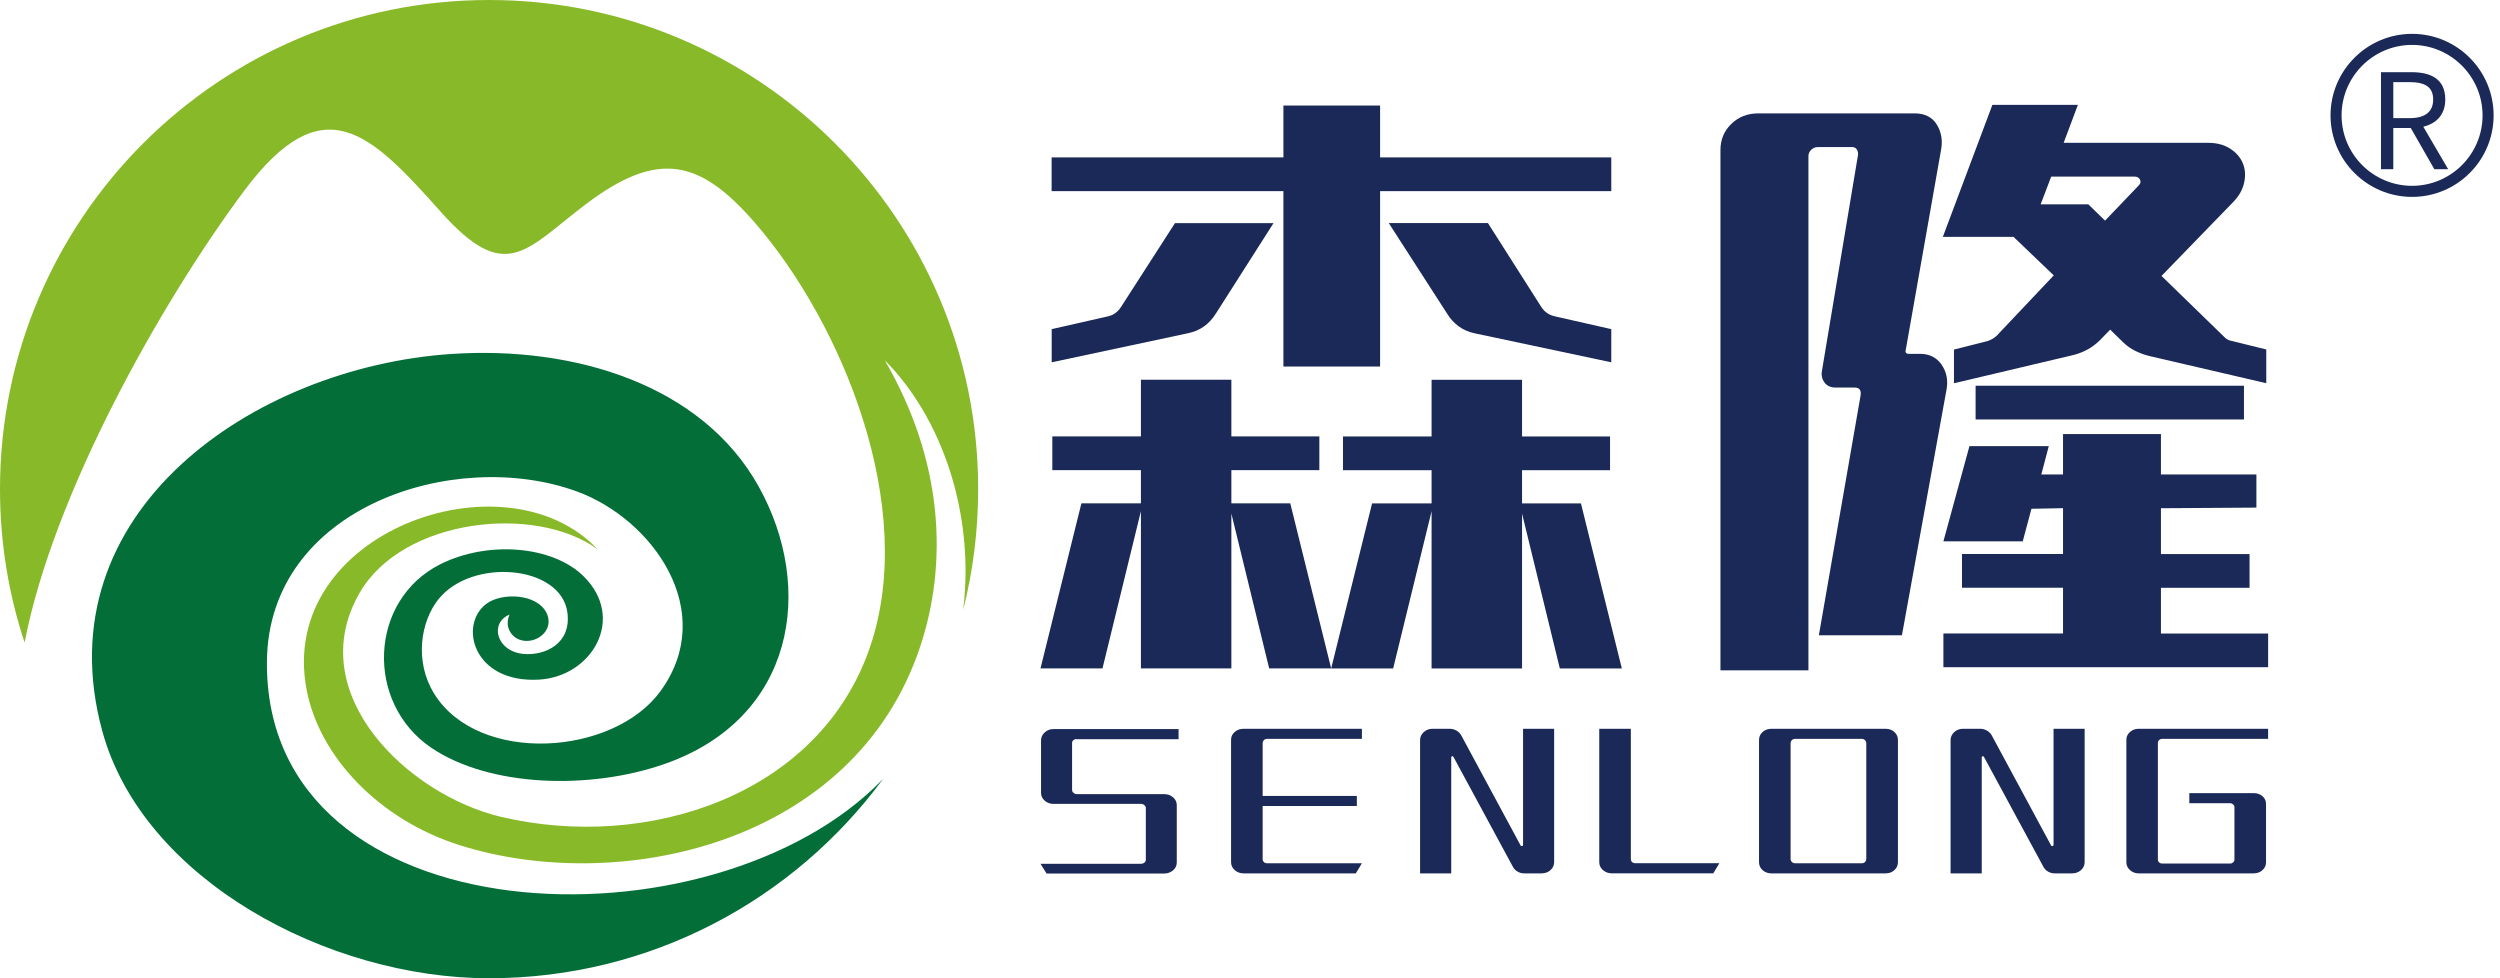
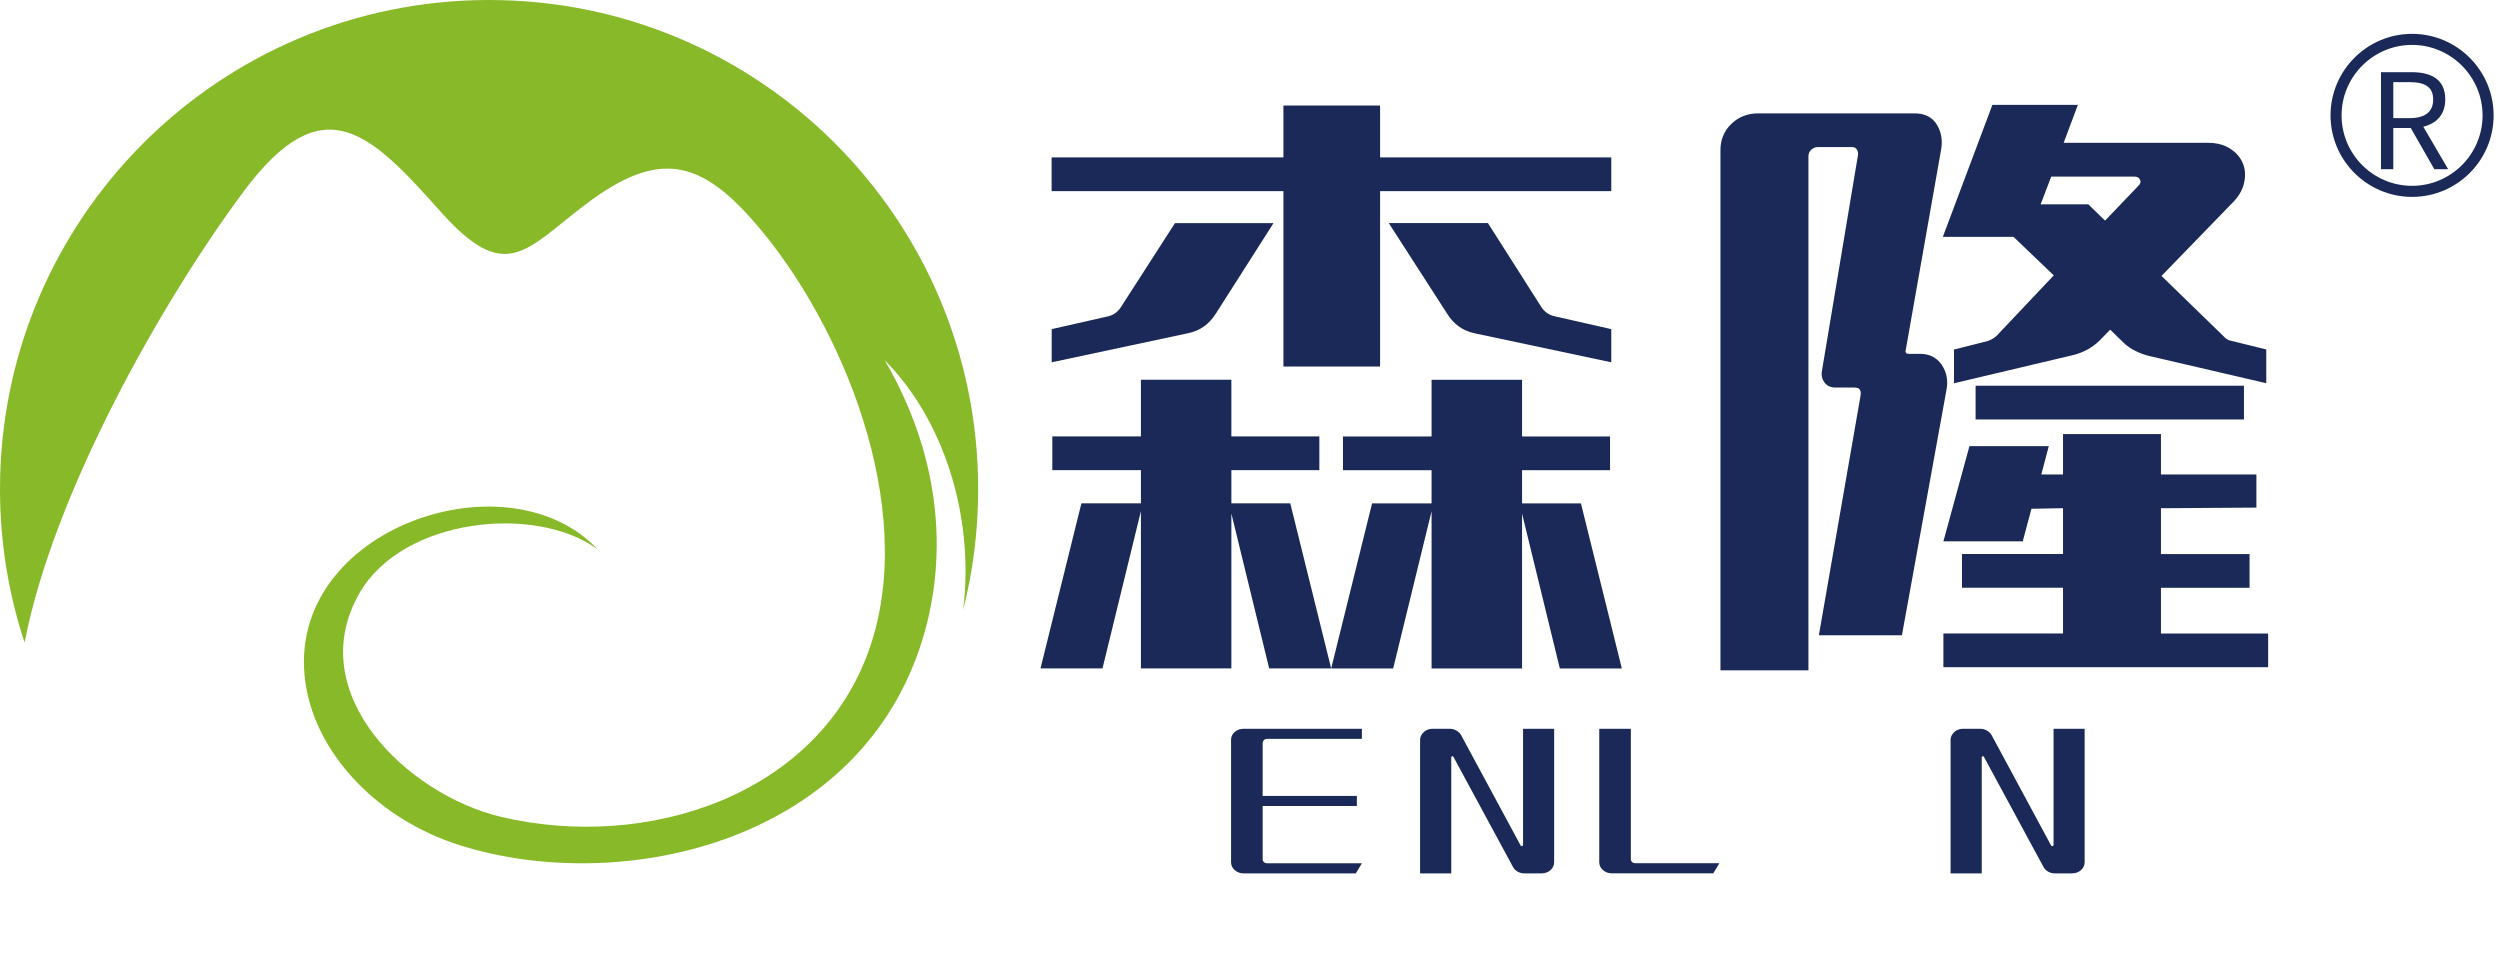
<svg xmlns="http://www.w3.org/2000/svg" width="161" height="63" viewBox="0 0 161 63" fill="none">
-   <path d="M69.331 47.59C69.26 47.59 69.198 47.612 69.135 47.661C69.073 47.705 69.042 47.768 69.042 47.848V50.874C69.042 50.946 69.073 51.008 69.135 51.061C69.198 51.115 69.26 51.142 69.331 51.142H74.966C75.193 51.142 75.384 51.208 75.544 51.346C75.704 51.48 75.784 51.649 75.784 51.854V55.544C75.784 55.744 75.704 55.913 75.544 56.051C75.384 56.185 75.188 56.256 74.966 56.256H67.4L67.008 55.628H73.475C73.559 55.628 73.635 55.602 73.697 55.553C73.759 55.504 73.791 55.441 73.791 55.374V52.023C73.791 51.961 73.759 51.903 73.697 51.849C73.635 51.796 73.564 51.769 73.475 51.769H67.84C67.622 51.769 67.435 51.702 67.279 51.564C67.124 51.431 67.043 51.262 67.043 51.057V47.683C67.043 47.483 67.124 47.309 67.279 47.167C67.435 47.024 67.622 46.953 67.84 46.953H75.9V47.603H69.327L69.331 47.59Z" fill="#1A2957" />
  <path d="M81.395 47.668C81.342 47.721 81.315 47.788 81.315 47.868V51.256H87.381V51.905H81.315V55.328C81.315 55.404 81.342 55.471 81.395 55.52C81.449 55.569 81.516 55.595 81.605 55.595H87.706L87.315 56.245H80.091C79.864 56.245 79.673 56.174 79.517 56.036C79.361 55.898 79.281 55.724 79.281 55.524V47.632C79.281 47.441 79.361 47.272 79.517 47.138C79.673 47 79.864 46.934 80.091 46.934H87.706V47.583H81.605C81.52 47.583 81.449 47.61 81.395 47.664V47.668Z" fill="#1A2957" />
  <path d="M100.087 46.934V55.524C100.087 55.724 100.007 55.898 99.852 56.036C99.696 56.174 99.504 56.245 99.277 56.245H98.156C98.009 56.245 97.871 56.21 97.737 56.134C97.608 56.063 97.506 55.96 97.439 55.836L93.603 48.745C93.585 48.705 93.558 48.692 93.518 48.701C93.478 48.71 93.46 48.732 93.46 48.772V56.245H91.453V47.655C91.453 47.463 91.533 47.294 91.689 47.147C91.845 47.005 92.032 46.934 92.25 46.934H93.371C93.518 46.934 93.661 46.974 93.794 47.049C93.928 47.125 94.03 47.227 94.101 47.352L97.924 54.443C97.942 54.483 97.973 54.496 98.018 54.487C98.062 54.478 98.085 54.451 98.085 54.407V46.934H100.092H100.087Z" fill="#1A2957" />
  <path d="M105.026 46.934V55.337C105.026 55.408 105.053 55.466 105.106 55.515C105.16 55.564 105.222 55.591 105.302 55.591H110.727L110.336 56.241H103.789C103.571 56.241 103.384 56.169 103.228 56.032C103.072 55.894 102.992 55.724 102.992 55.533V46.934H105.026Z" fill="#1A2957" />
-   <path d="M113.281 47.655C113.281 47.454 113.357 47.281 113.508 47.143C113.66 47.005 113.851 46.934 114.078 46.934H121.435C121.662 46.934 121.849 47.005 122 47.143C122.151 47.281 122.227 47.454 122.227 47.655V55.524C122.227 55.724 122.151 55.898 122 56.036C121.849 56.174 121.657 56.245 121.435 56.245H114.078C113.851 56.245 113.664 56.174 113.508 56.036C113.357 55.898 113.281 55.724 113.281 55.524V47.655ZM115.315 55.315C115.315 55.391 115.342 55.457 115.4 55.515C115.458 55.569 115.524 55.595 115.6 55.595H119.89C119.975 55.595 120.051 55.569 120.104 55.515C120.162 55.462 120.189 55.395 120.189 55.315V47.864C120.189 47.788 120.162 47.721 120.104 47.664C120.046 47.61 119.975 47.583 119.89 47.583H115.6C115.52 47.583 115.453 47.61 115.4 47.664C115.342 47.717 115.315 47.784 115.315 47.864V55.315Z" fill="#1A2957" />
  <path d="M134.251 46.934V55.524C134.251 55.724 134.171 55.898 134.016 56.036C133.86 56.174 133.668 56.245 133.441 56.245H132.32C132.173 56.245 132.035 56.21 131.901 56.134C131.772 56.063 131.67 55.96 131.603 55.836L127.767 48.745C127.749 48.705 127.722 48.692 127.682 48.701C127.642 48.71 127.624 48.732 127.624 48.772V56.245H125.617V47.655C125.617 47.463 125.697 47.294 125.853 47.147C126.009 47.005 126.196 46.934 126.414 46.934H127.535C127.682 46.934 127.825 46.974 127.958 47.049C128.092 47.125 128.194 47.227 128.265 47.352L132.088 54.443C132.106 54.483 132.137 54.496 132.182 54.487C132.226 54.478 132.249 54.451 132.249 54.407V46.934H134.256H134.251Z" fill="#1A2957" />
-   <path d="M145.705 51.278C145.857 51.411 145.932 51.576 145.932 51.776V55.537C145.932 55.729 145.857 55.898 145.705 56.036C145.554 56.174 145.363 56.245 145.14 56.245H137.721C137.512 56.245 137.329 56.174 137.173 56.036C137.018 55.898 136.938 55.729 136.938 55.537V47.632C136.938 47.441 137.018 47.272 137.173 47.138C137.329 47 137.512 46.934 137.721 46.934H146.066V47.583H139.256C139.167 47.583 139.101 47.61 139.047 47.659C138.994 47.708 138.967 47.77 138.967 47.842V55.359C138.967 55.431 138.994 55.489 139.047 55.537C139.101 55.586 139.167 55.613 139.256 55.613H143.627C143.698 55.613 143.76 55.586 143.814 55.537C143.872 55.489 143.898 55.426 143.898 55.359V51.972C143.898 51.91 143.872 51.856 143.814 51.803C143.756 51.754 143.694 51.727 143.627 51.727H140.992V51.078H145.14C145.367 51.078 145.554 51.144 145.705 51.278Z" fill="#1A2957" />
  <path d="M83.093 32.413L85.727 43.046H81.735L79.3 33.071V43.046H73.475V32.916L71 43.046H67.008L69.643 32.413H73.475V30.276H67.769V28.104H73.475V24.454H79.3V28.104H84.966V30.276H79.3V32.413H83.093ZM82.652 12.307H67.724V10.135H82.652V6.797H88.878V10.135H103.766V12.307H88.878V23.604H82.652V12.307ZM78.304 20.186C77.876 20.884 77.267 21.312 76.47 21.468L67.729 23.332V21.196L71.32 20.381C71.694 20.306 71.984 20.097 72.197 19.763L75.669 14.368H82.015L78.304 20.19V20.186ZM100.454 43.051L98.02 33.076V43.051H92.194V32.92L89.719 43.051H85.727L88.362 32.417H92.194V30.281H86.488V28.108H92.194V24.459H98.02V28.108H103.686V30.281H98.02V32.417H101.812L104.447 43.051H100.454ZM99.257 19.763C99.471 20.101 99.778 20.306 100.174 20.381L103.766 21.196V23.332L94.985 21.468C94.215 21.312 93.614 20.884 93.186 20.186L89.435 14.364H95.821L99.253 19.758L99.257 19.763Z" fill="#1A2957" />
  <path d="M123.641 22.787C124.251 22.787 124.718 23.018 125.039 23.485C125.359 23.953 125.466 24.482 125.359 25.074L122.484 40.911H117.135L119.809 25.542C119.89 25.154 119.769 24.959 119.449 24.959H118.212C117.891 24.959 117.651 24.847 117.495 24.629C117.335 24.411 117.281 24.157 117.335 23.873L119.649 10.017C119.676 9.887 119.654 9.763 119.591 9.647C119.525 9.531 119.427 9.473 119.293 9.473H117.059C116.899 9.473 116.761 9.531 116.641 9.647C116.52 9.763 116.463 9.901 116.463 10.052V43.168H110.797V9.669C110.797 8.997 111.028 8.432 111.496 7.982C111.958 7.528 112.542 7.301 113.231 7.301H123.29C123.953 7.301 124.434 7.542 124.727 8.018C125.021 8.499 125.115 9.033 125.008 9.629L122.734 22.515C122.68 22.698 122.747 22.787 122.934 22.787H123.65H123.641ZM129.668 15.255H125.119L128.31 6.754H133.816L132.899 9.198H142.196C142.757 9.198 143.229 9.322 143.611 9.567C143.999 9.812 144.27 10.123 144.43 10.497C144.591 10.871 144.622 11.285 144.528 11.739C144.435 12.193 144.203 12.611 143.83 12.999L139.201 17.77L143.193 21.651C143.353 21.834 143.54 21.936 143.754 21.963L145.948 22.506V24.678L138.444 22.933C138.124 22.858 137.817 22.747 137.527 22.604C137.234 22.462 136.967 22.275 136.731 22.043L135.894 21.229L135.218 21.927C134.71 22.422 134.1 22.742 133.379 22.898L125.836 24.683V22.511L127.99 21.968C128.23 21.887 128.43 21.772 128.591 21.616L132.262 17.735L129.668 15.251V15.255ZM146.068 40.795V42.968H125.155V40.795H132.859V37.849H126.352V35.677H132.859V32.726L130.825 32.766L130.264 34.862H125.155L126.833 28.729H131.942L131.461 30.554H132.859V27.954H139.165V30.554H145.312V32.69L139.165 32.73V35.681H144.871V37.853H139.165V40.8H146.068V40.795ZM127.229 24.843H144.511V27.015H127.229V24.843ZM132.098 11.374L131.417 13.159H134.488L135.565 14.209L137.719 11.957C137.852 11.828 137.884 11.699 137.817 11.57C137.75 11.441 137.639 11.374 137.479 11.374H132.089H132.098Z" fill="#1A2957" />
-   <path fill-rule="evenodd" clip-rule="evenodd" d="M56.845 50.198C51.108 57.96 41.891 62.999 31.499 62.999C21.106 62.999 9.192 56.638 6.584 47.069C2.739 32.95 16.358 23.656 29.042 22.797C36.977 22.259 45.211 24.773 48.861 31.334C52.497 37.868 51.215 46.245 42.821 49.192C37.974 50.892 31.499 50.687 27.76 48.146C23.514 45.261 23.741 38.656 28.356 36.337C31.401 34.81 35.558 35.131 37.569 37.098C40.342 39.813 38.126 43.561 34.734 43.766C30.462 44.024 29.505 40.223 31.338 38.874C32.318 38.153 34.556 38.22 35.184 39.449C35.78 40.619 34.445 41.572 33.452 41.193C32.843 40.962 32.5 40.276 32.816 39.578C31.494 40.125 31.975 41.968 33.733 42.115C35.095 42.23 36.822 41.46 36.537 39.422C36.109 36.4 30.408 35.901 28.245 38.581C27.097 40 26.661 42.587 27.969 44.687C30.818 49.254 39.492 48.693 42.536 44.509C46.279 39.364 42.029 33.426 37.142 31.646C29.282 28.784 17.279 32.656 17.19 42.595C17.029 60.529 45.919 61.499 56.845 50.189V50.198Z" fill="#046E38" />
  <path fill-rule="evenodd" clip-rule="evenodd" d="M31.497 0C48.895 0 62.994 14.101 62.994 31.5C62.994 34.179 62.661 36.783 62.029 39.272C62.785 33.12 60.676 26.911 56.977 23.199C60.756 29.693 61.058 36.24 59.26 41.644C54.997 54.441 39.82 57.65 29.623 54.436C24.439 52.803 20.566 48.757 19.743 44.404C17.829 34.278 32.539 29.061 38.48 35.372C34.488 32.453 25.93 33.365 23.157 38.185C19.427 44.666 26.272 51.182 32.254 52.602C41.658 54.832 52.731 51.24 56.011 41.724C59.149 32.626 54.182 20.782 48.654 14.39C45.081 10.255 42.379 9.614 37.666 13.197C33.829 16.117 32.565 18.32 28.391 13.647C23.869 8.586 20.838 5.421 15.693 12.329C10.401 19.442 3.431 31.78 1.584 41.381C0.556 38.275 0 34.95 0 31.5C0 14.101 14.104 0 31.497 0Z" fill="#88B928" />
  <path d="M156.772 10.898L155.254 8.245H154.128V10.898H153.336V4.648H155.294C156.563 4.648 157.475 5.098 157.475 6.402C157.475 7.372 156.914 7.956 156.06 8.16L157.662 10.898H156.767H156.772ZM154.128 7.608H155.179C156.158 7.608 156.696 7.217 156.696 6.407C156.696 5.597 156.162 5.289 155.179 5.289H154.128V7.608Z" fill="#1A2957" />
  <path d="M155.338 12.68C152.445 12.68 150.086 10.325 150.086 7.432C150.086 4.539 152.44 2.18 155.338 2.18C158.235 2.18 160.589 4.534 160.589 7.432C160.589 10.329 158.235 12.68 155.338 12.68ZM155.338 2.892C152.836 2.892 150.798 4.93 150.798 7.432C150.798 9.933 152.832 11.967 155.338 11.967C157.843 11.967 159.877 9.929 159.877 7.432C159.877 4.935 157.839 2.892 155.338 2.892Z" fill="#1A2957" />
</svg>